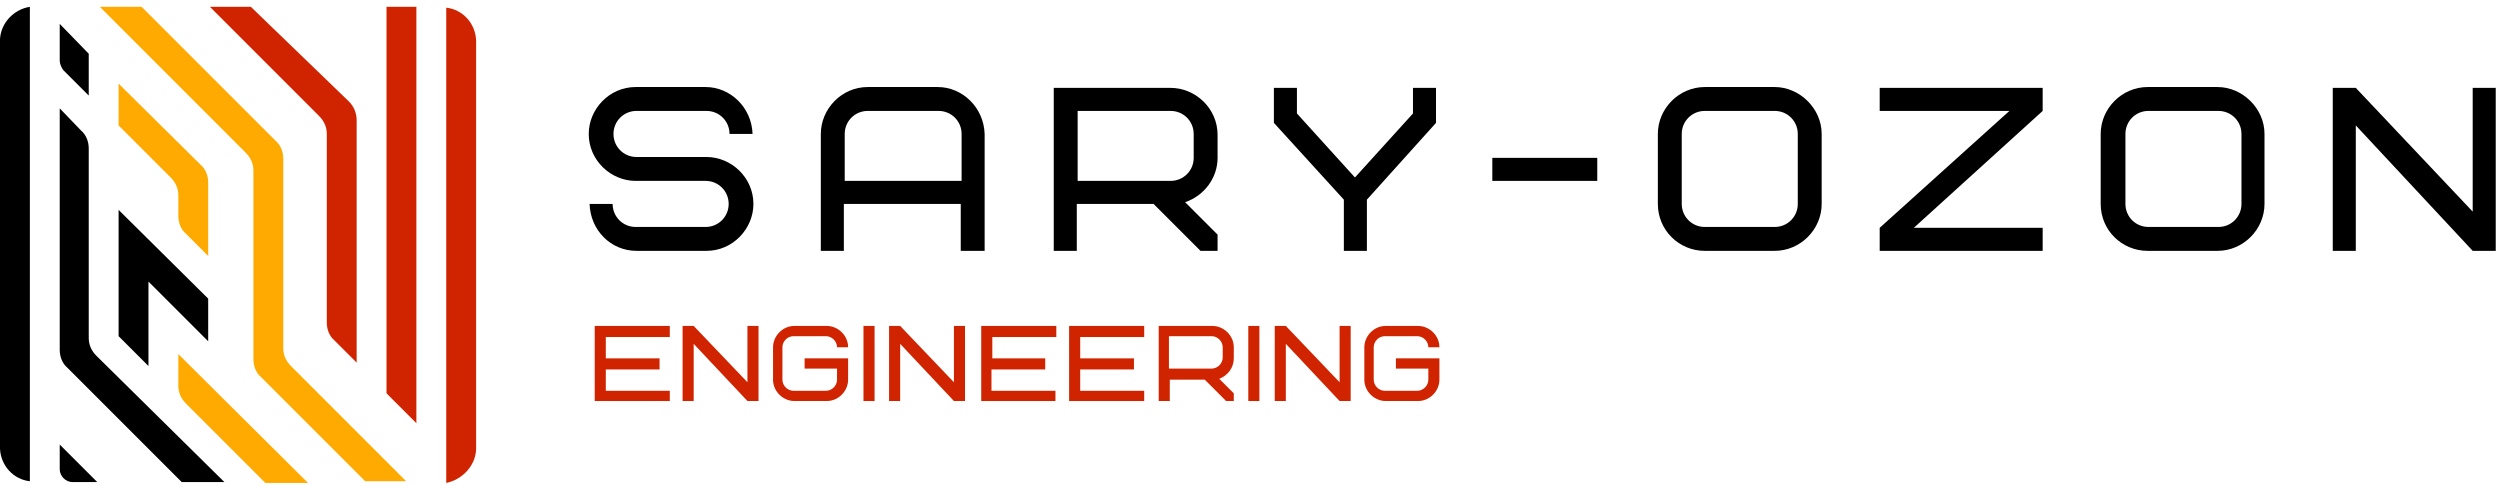
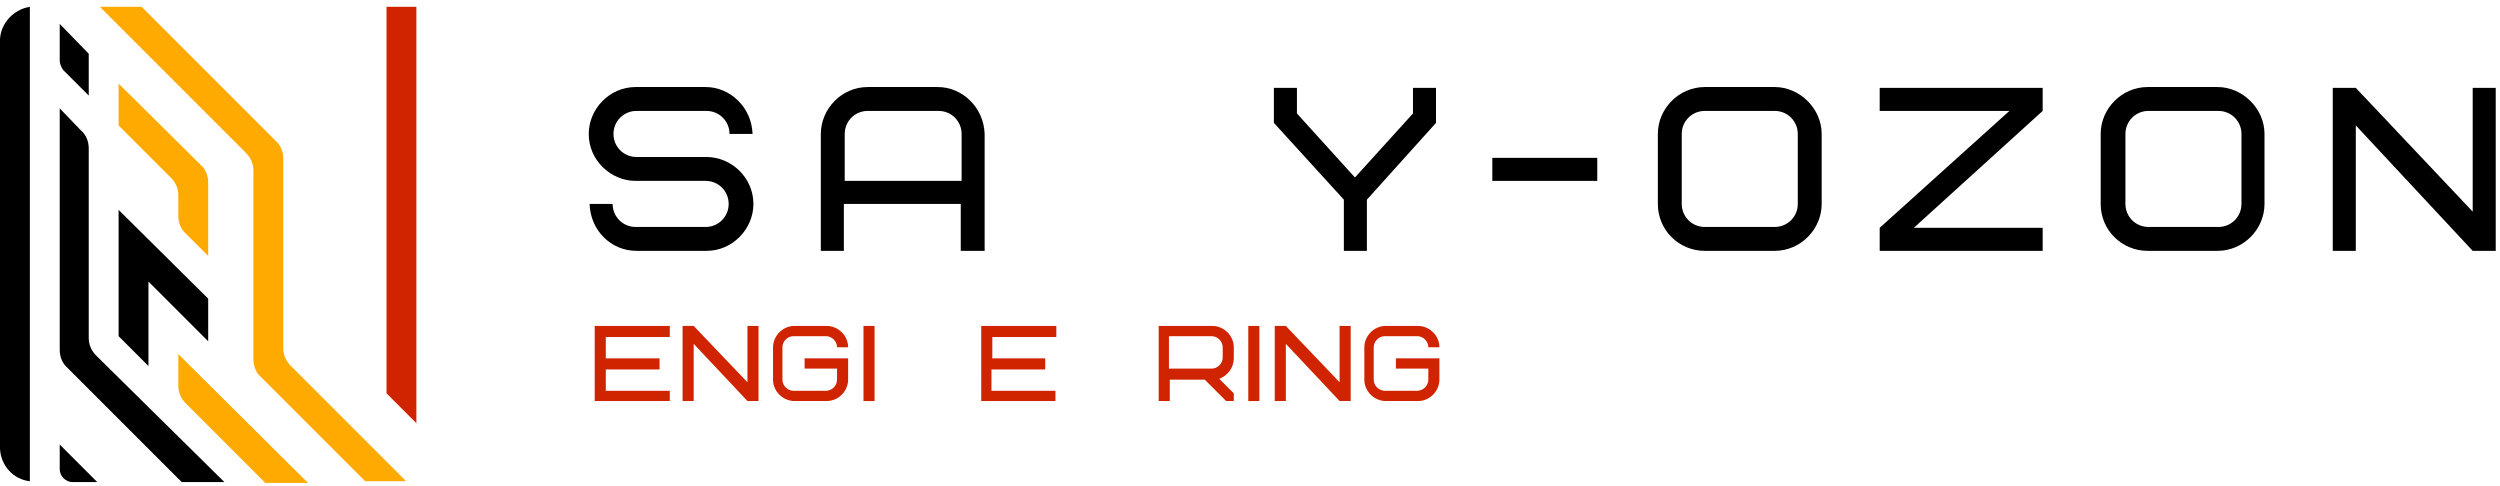
<svg xmlns="http://www.w3.org/2000/svg" width="293" height="57" viewBox="0 0 293 57" fill="none">
  <path d="M71 42H77.3V43.3H71V45.8H78.5V47H69.7V38.2H78.5V39.5H71V42Z" fill="#D02400" />
  <path d="M88.9 47H87.6L81.3 40.3V47H80V38.2H81.3L87.6 44.8V38.2H88.9V47Z" fill="#D02400" />
  <path d="M94.4 42H99.4V44.5C99.4 45.8 98.3 47 96.9 47H93.1C91.8 47 90.6 45.9 90.6 44.5V40.7C90.6 39.4 91.7 38.2 93.1 38.2H96.9C98.2 38.2 99.4 39.3 99.4 40.7H98.1C98.1 40 97.5 39.4 96.8 39.4H93C92.3 39.4 91.7 40 91.7 40.7V44.5C91.7 45.2 92.3 45.8 93 45.8H96.8C97.5 45.8 98.1 45.2 98.1 44.5V43.2H94.3V42H94.4Z" fill="#D02400" />
  <path d="M101.2 38.2H102.5V47H101.2V38.2Z" fill="#D02400" />
-   <path d="M113.1 47H111.8L105.5 40.3V47H104.2V38.2H105.5L111.8 44.8V38.2H113.1V47Z" fill="#D02400" />
  <path d="M116.2 42H122.5V43.3H116.2V45.8H123.7V47H115V38.2H123.8V39.5H116.3V42H116.2Z" fill="#D02400" />
-   <path d="M126.6 42H132.9V43.3H126.6V45.8H134.1V47H125.3V38.2H134.1V39.5H126.6V42Z" fill="#D02400" />
  <path d="M143.7 47L141.2 44.5H137.1V47H135.8V38.2H142.1C143.4 38.2 144.6 39.3 144.6 40.7V42C144.6 43.1 143.9 44 142.9 44.4L144.6 46.1V47H143.7ZM143.3 40.7C143.3 40 142.7 39.4 142 39.4H137V43.2H142C142.7 43.2 143.3 42.6 143.3 41.9V40.7Z" fill="#D02400" />
  <path d="M146.3 38.2H147.6V47H146.3V38.2Z" fill="#D02400" />
  <path d="M158.2 47H157L150.7 40.3V47H149.4V38.2H150.7L157 44.8V38.2H158.3V47H158.2Z" fill="#D02400" />
  <path d="M163.7 42H168.7V44.5C168.7 45.8 167.6 47 166.2 47H162.4C161.1 47 159.9 45.9 159.9 44.5V40.7C159.9 39.4 161 38.2 162.4 38.2H166.2C167.5 38.2 168.7 39.3 168.7 40.7H167.4C167.4 40 166.8 39.4 166.1 39.4H162.3C161.6 39.4 161 40 161 40.7V44.5C161 45.2 161.6 45.8 162.3 45.8H166.1C166.8 45.8 167.4 45.2 167.4 44.5V43.2H163.6V42H163.7Z" fill="#D02400" />
  <path d="M82.8 29.4H74.6C71.6 29.4 69.2 27 69.1 23.9H71.8C71.8 25.4 73 26.6 74.5 26.6H82.7C84.2 26.6 85.4 25.4 85.4 23.9C85.4 22.4 84.2 21.2 82.7 21.2H74.5C71.6 21.2 69 18.8 69 15.7C69 12.8 71.4 10.2 74.5 10.2H82.7C85.6 10.2 88.1 12.6 88.2 15.7H85.5C85.5 14.2 84.3 13 82.8 13H74.6C73.1 13 71.9 14.2 71.9 15.7C71.9 17.2 73.1 18.4 74.6 18.4H82.8C85.7 18.4 88.3 20.8 88.3 23.9C88.3 26.8 85.9 29.4 82.8 29.4Z" fill="black" />
  <path d="M115.3 29.4H112.6V23.9H98.9V29.4H96.2V15.7C96.2 12.8 98.6 10.2 101.7 10.2H109.9C112.8 10.2 115.3 12.6 115.4 15.7V29.4H115.3ZM101.7 13C100.2 13 99 14.2 99 15.7V21.2H112.7V15.7C112.7 14.2 111.5 13 110 13H101.7Z" fill="black" />
-   <path d="M140.7 29.4L135.2 23.9H126.2V29.4H123.5V10.3H137.2C140.1 10.3 142.7 12.7 142.7 15.8V18.5C142.7 20.8 141.2 22.9 138.9 23.7L142.7 27.5V29.4H140.7ZM139.9 15.7C139.9 14.2 138.7 13 137.2 13H126.3V21.2H137.2C138.7 21.2 139.9 20 139.9 18.5V15.7Z" fill="black" />
  <path d="M160.2 23.4V29.4H157.5V23.4L149.3 14.4V10.3H152V13.3L158.8 20.8L165.6 13.3V10.3H168.3V14.4L160.2 23.4Z" fill="black" />
  <path d="M174.9 18.5H187.2V21.2H174.9V18.5Z" fill="black" />
  <path d="M213.5 23.9C213.5 26.9 211 29.4 208 29.4H199.8C196.8 29.4 194.3 27 194.3 23.9V15.7C194.3 12.7 196.8 10.2 199.8 10.2H208C210.9 10.2 213.5 12.7 213.5 15.7V23.9ZM210.7 15.7C210.7 14.2 209.5 13 208 13H199.8C198.3 13 197.1 14.2 197.1 15.7V23.9C197.1 25.4 198.3 26.6 199.8 26.6H208C209.5 26.6 210.7 25.4 210.7 23.9V15.7Z" fill="black" />
  <path d="M239.4 10.3V13L224.3 26.7H239.4V29.4H220.3V26.7L235.5 13H220.3V10.3H239.4Z" fill="black" />
  <path d="M265.4 23.9C265.4 26.9 262.9 29.4 259.9 29.4H251.7C248.7 29.4 246.2 27 246.2 23.9V15.7C246.2 12.7 248.7 10.2 251.7 10.2H259.9C262.8 10.2 265.4 12.7 265.4 15.7V23.9ZM262.7 15.7C262.7 14.2 261.5 13 260 13H251.8C250.3 13 249.1 14.2 249.1 15.7V23.9C249.1 25.4 250.3 26.6 251.8 26.6H260C261.5 26.6 262.7 25.4 262.7 23.9V15.7Z" fill="black" />
  <path d="M292.5 29.4H289.8L276.1 14.7V29.4H273.4V10.3H276.1L289.8 24.8V10.3H292.5V29.4Z" fill="black" />
  <path d="M0 4.6V52.6C0.1 54.6 1.6 56.2 3.5 56.4V0.8C1.6 1.1 0.1 2.7 0 4.6Z" fill="black" />
-   <path d="M55.8 52.7V4.7C55.7 2.7 54.2 1.1 52.3 0.9V56.6C54.2 56.2 55.7 54.6 55.8 52.7Z" fill="#D02400" />
  <path d="M7 2.8V7.1C7 7.5 7.2 7.9 7.4 8.2L10.4 11.2V6.3L7 2.8Z" fill="black" />
  <path d="M7 12.7V41C7 41.8 7.3 42.6 7.9 43.1L21.3 56.5H26.3L11.3 41.7C10.7 41.1 10.4 40.4 10.4 39.6V17.4C10.4 16.6 10.1 15.8 9.5 15.3L7 12.7Z" fill="black" />
  <path d="M7 52.1V55C7 55.8 7.7 56.5 8.5 56.5H11.4L7 52.1Z" fill="black" />
  <path d="M13.9 24.6V39.4L17.4 42.9V33L24.4 40V35L13.9 24.6Z" fill="black" />
  <path d="M13.9 9.8V14.7L20 20.8C20.6 21.4 20.9 22.1 20.9 22.9V25.3C20.9 26.1 21.2 26.9 21.8 27.4L24.4 30V21.4C24.4 20.6 24.1 19.8 23.5 19.3L13.9 9.8Z" fill="#FFAA00" />
  <path d="M36.1 56.6H31.1L21.8 47.3C21.2 46.7 20.9 46 20.9 45.2V41.5L36.1 56.6Z" fill="#FFAA00" />
  <path d="M11.7 0.8L28.8 17.9C29.4 18.5 29.7 19.2 29.7 20V42.1C29.7 42.9 30 43.7 30.6 44.2L42.8 56.4H47.6L34.1 42.9C33.5 42.3 33.2 41.6 33.2 40.8V18.6C33.2 17.8 32.9 17 32.3 16.5L16.6 0.8H11.7Z" fill="#FFAA00" />
-   <path d="M24.6 0.8L37.4 13.6C38 14.2 38.3 14.9 38.3 15.7V37.8C38.3 38.6 38.6 39.4 39.2 39.9L41.8 42.5V14.1C41.8 13.3 41.5 12.5 40.9 11.9L29.4 0.8H24.6Z" fill="#D02400" />
  <path d="M45.3 0.8V46.1L48.8 49.6V0.8H45.3Z" fill="#D02400" />
</svg>